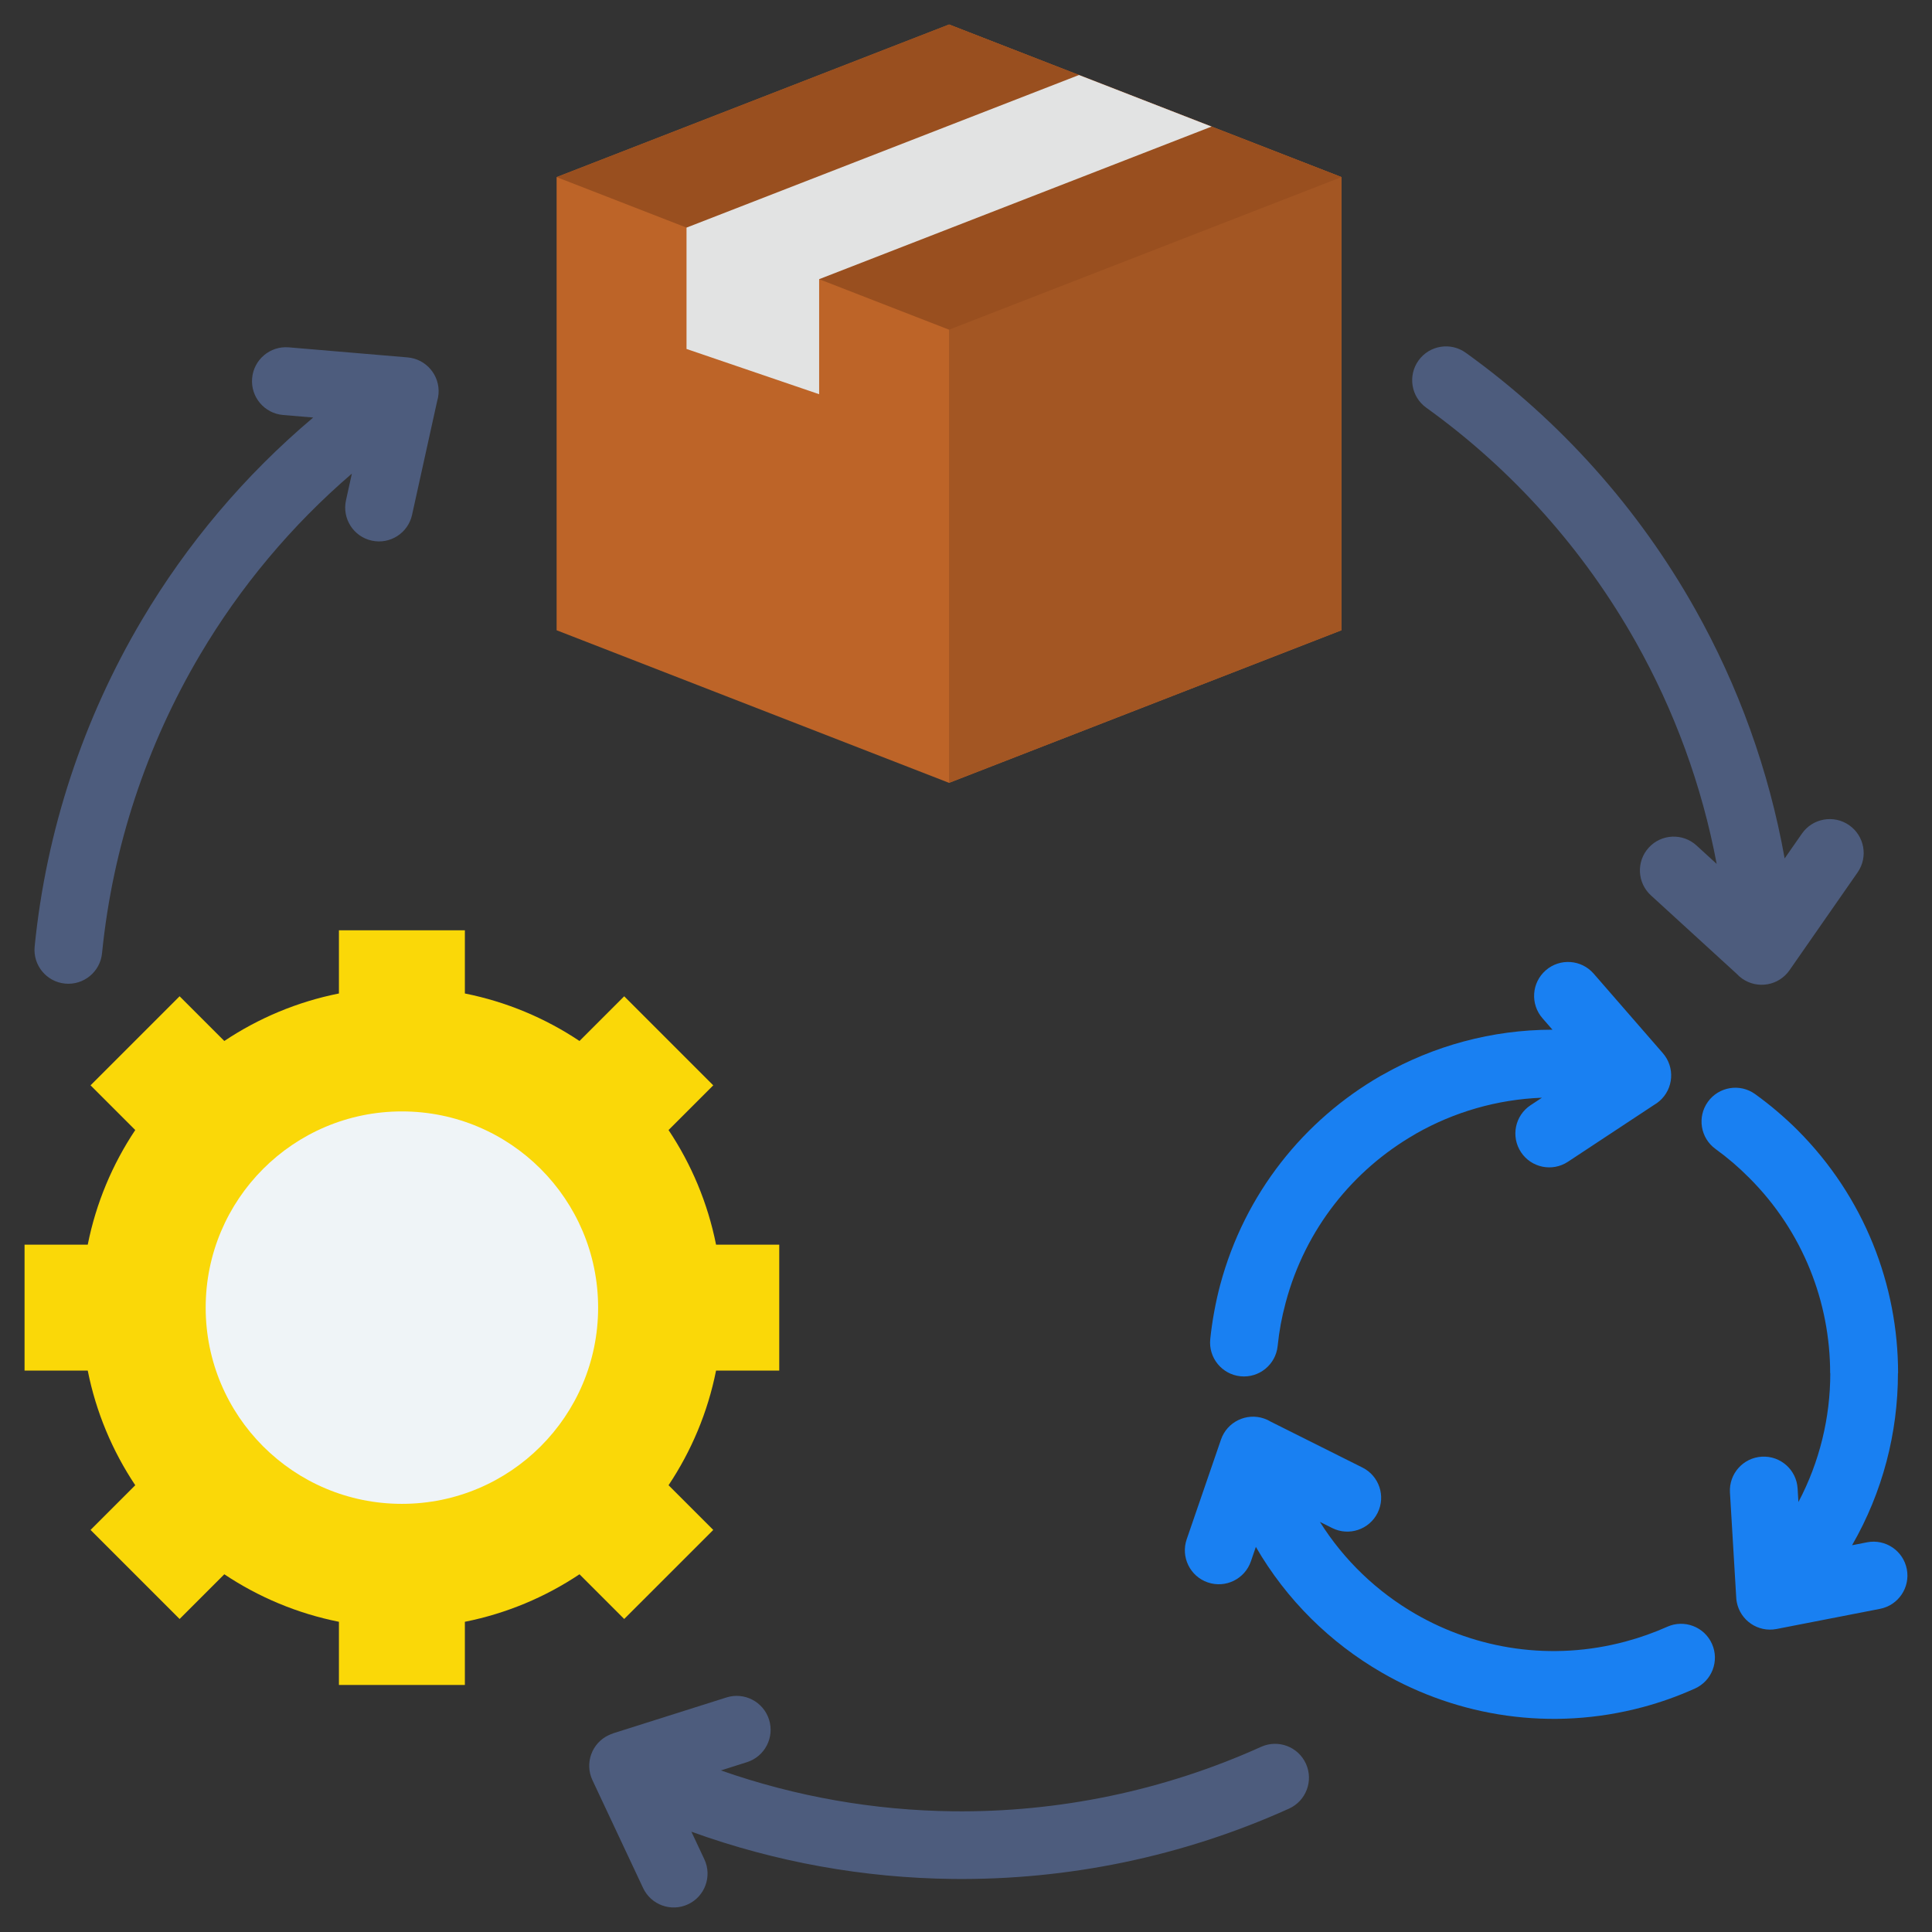
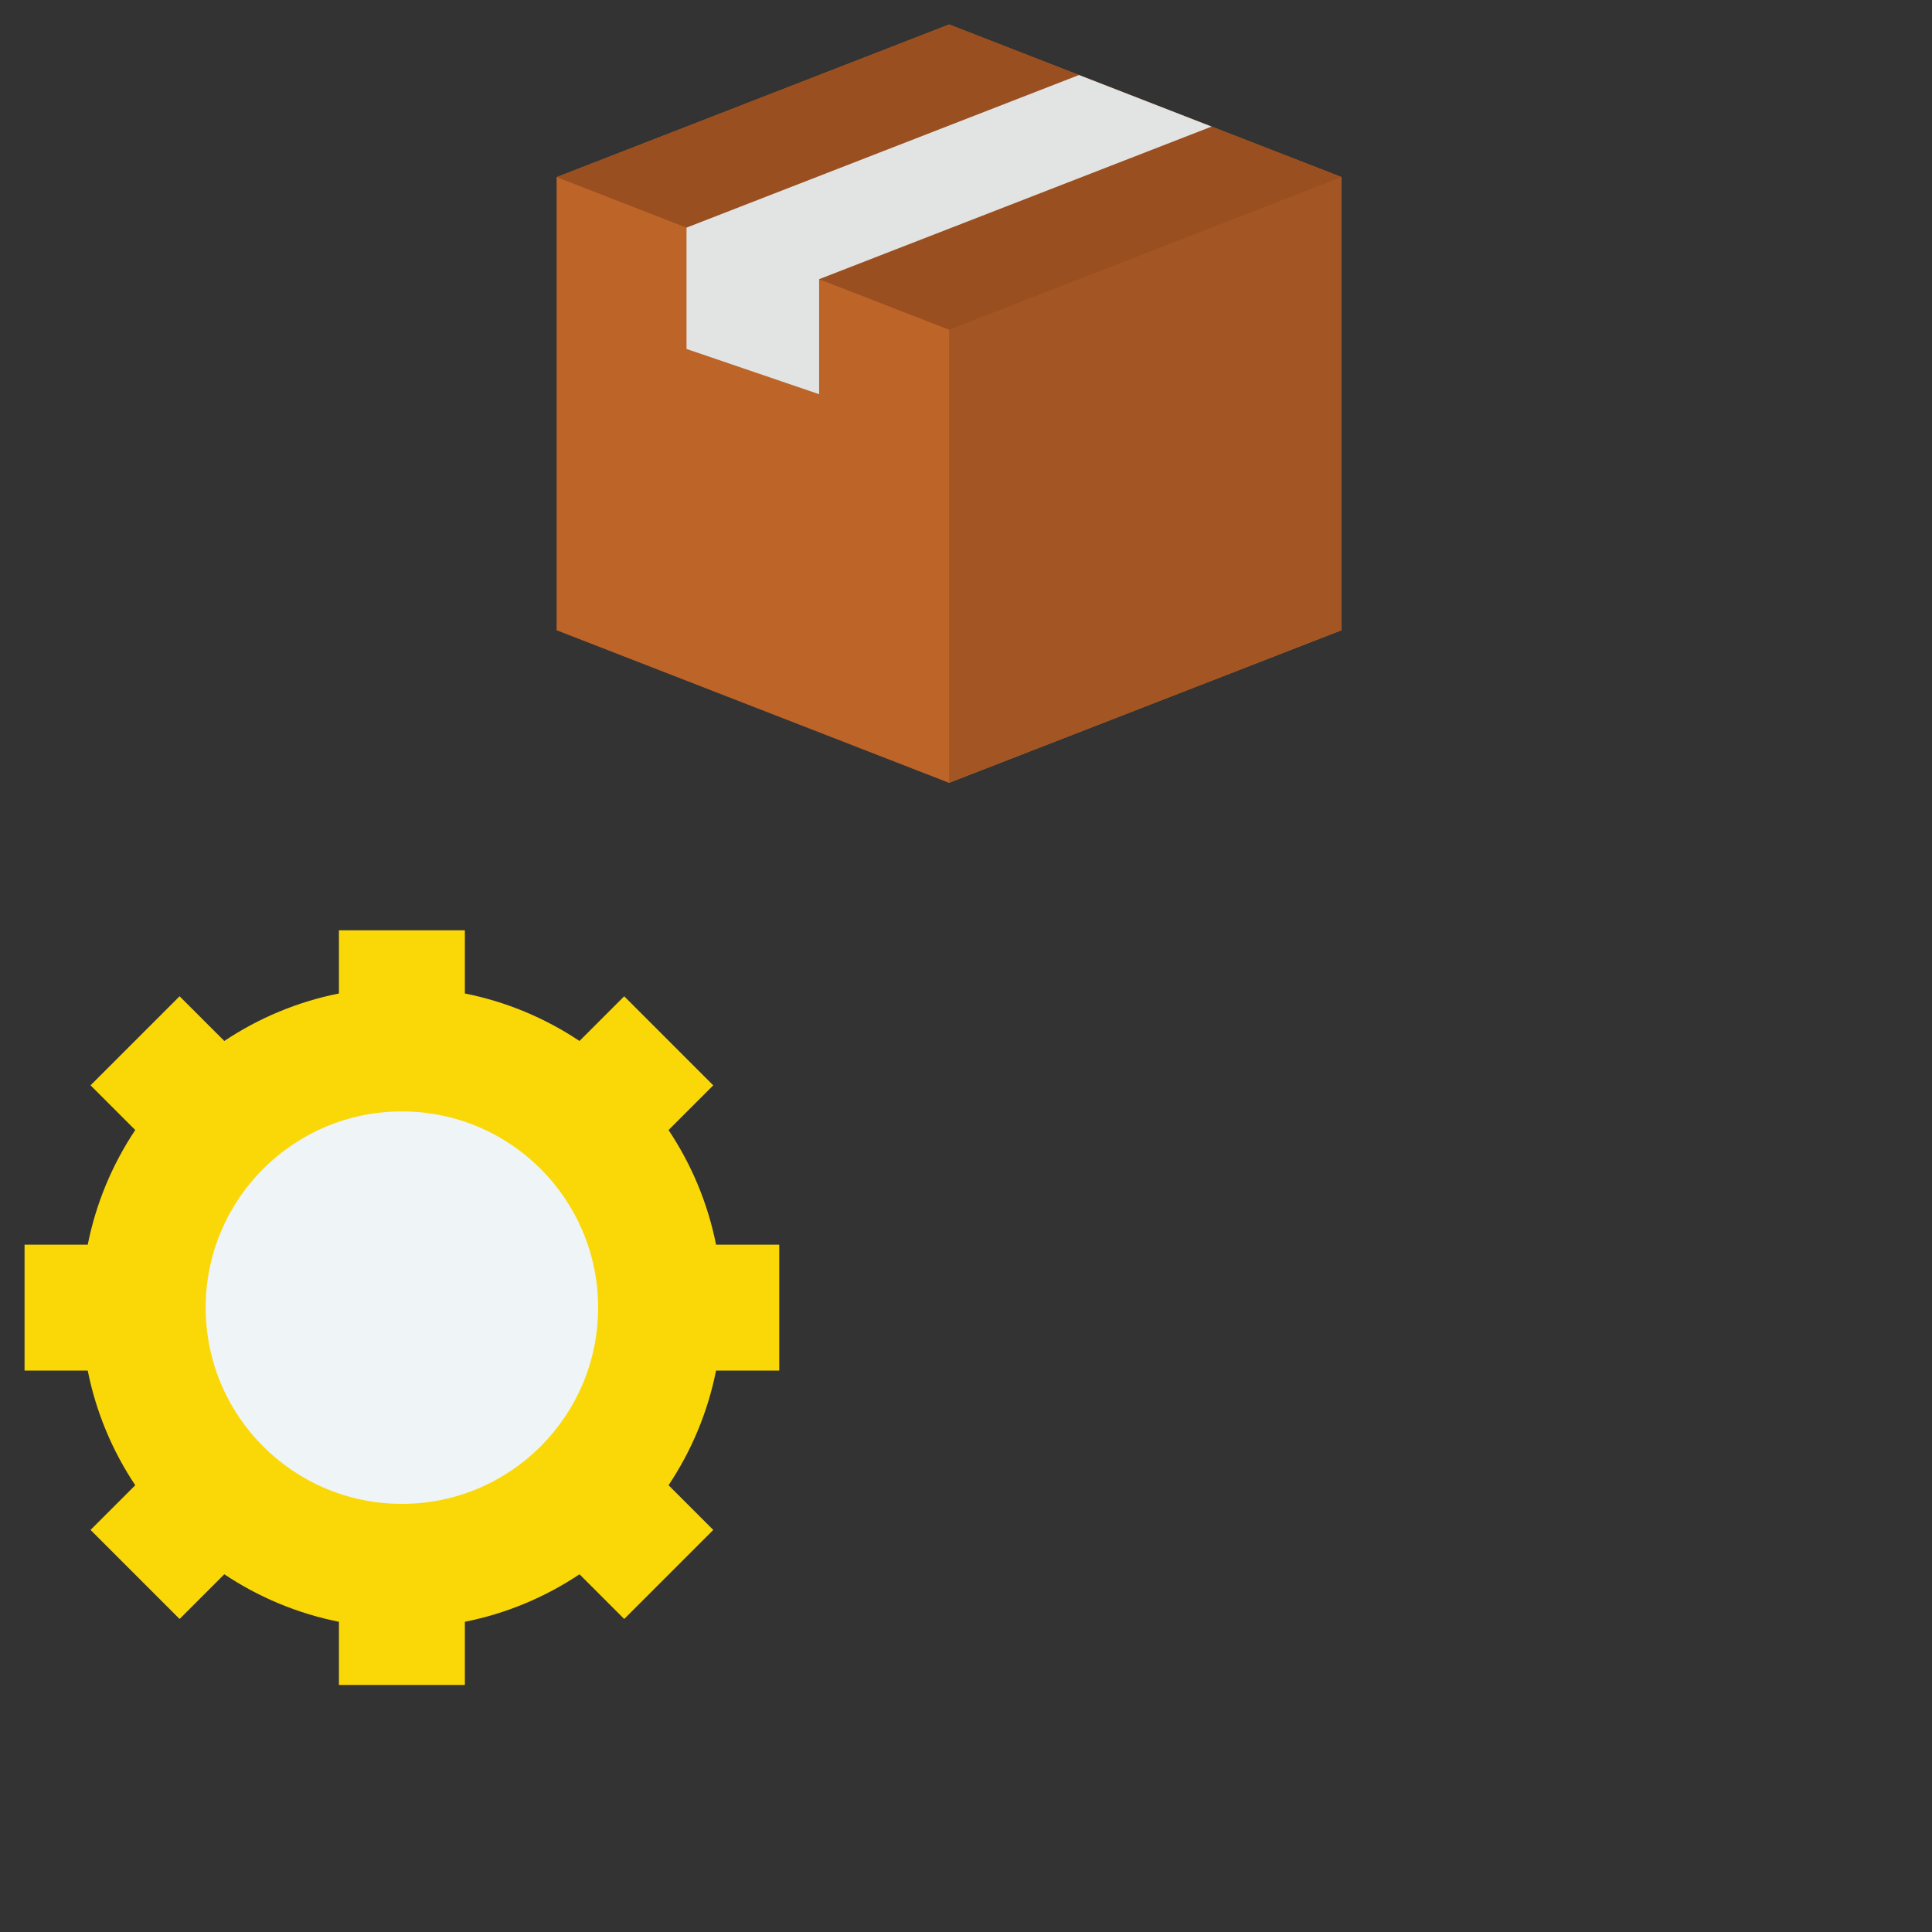
<svg xmlns="http://www.w3.org/2000/svg" id="Layer_1" enable-background="new 0 0 512 512" height="512" viewBox="0 0 512 512" width="512">
  <rect x="0" y="0" width="512" height="512" fill="#333333" stroke="none" />
  <g clip-rule="evenodd" fill-rule="evenodd">
-     <path d="m186.664 492.739c2.097 4.485.16 9.821-4.324 11.918s-9.82.16-11.918-4.324l-13.428-28.587c-2.098-4.484-.161-9.82 4.324-11.917.361-.169.728-.312 1.099-.429l-.009-.028 30.11-9.529c4.737-1.495 9.79 1.134 11.286 5.871 1.494 4.737-1.135 9.79-5.872 11.284l-6.889 2.181c19.951 7 40.749 10.596 61.536 10.831 27.891.315 55.791-5.417 81.63-17.086 4.523-2.039 9.844-.024 11.883 4.5 2.038 4.523.023 9.844-4.5 11.882-28.182 12.727-58.654 18.979-89.154 18.633-23.41-.265-46.822-4.42-69.213-12.516zm-159.622-240.128c-.485 4.932-4.877 8.536-9.809 8.051-4.931-.485-8.536-4.877-8.05-9.809 3.074-30.828 12.891-60.358 28.424-86.572 11.918-20.113 27.205-38.293 45.395-53.63l-7.963-.674c-4.951-.407-8.635-4.752-8.227-9.702.407-4.951 4.751-8.635 9.701-8.227l31.471 2.664c4.951.407 8.635 4.751 8.227 9.702-.055.668-.182 1.313-.372 1.928l-6.642 30.109c-1.067 4.835-5.852 7.888-10.688 6.82-4.834-1.068-7.887-5.853-6.819-10.688l1.56-7.071c-16.043 13.779-29.565 30.005-40.174 47.908-14.235 24.024-23.227 51.038-26.034 79.191zm350.928-144.571c-4.019-2.893-4.932-8.496-2.039-12.516 2.893-4.019 8.496-4.932 12.516-2.039 25.162 18.078 45.83 41.346 60.764 67.905 11.455 20.369 19.554 42.688 23.74 66.104l4.57-6.565c2.834-4.078 8.438-5.085 12.516-2.251 4.077 2.835 5.084 8.438 2.25 12.516l-18.043 25.922c-2.834 4.078-8.438 5.085-12.515 2.251-.558-.388-1.057-.827-1.497-1.308l-22.725-20.778c-3.65-3.34-3.902-9.006-.563-12.656s9.005-3.901 12.655-.563l5.341 4.884c-3.912-20.79-11.205-40.619-21.41-58.766-13.685-24.34-32.584-45.633-55.56-62.14z" fill="#4d5c7d" />
    <g>
      <path d="m89.82 246.536h33.375v16.746c11.051 2.203 21.326 6.551 30.377 12.59l11.848-11.847 23.599 23.601-11.847 11.847c6.041 9.05 10.387 19.326 12.59 30.376h16.746v33.375h-16.746c-2.203 11.05-6.55 21.325-12.59 30.377l11.847 11.847-23.6 23.599-11.847-11.847c-9.05 6.041-19.326 10.387-30.377 12.591v16.745h-33.375v-16.745c-11.049-2.203-21.326-6.551-30.377-12.59l-11.846 11.846-23.6-23.6 11.846-11.847c-6.041-9.05-10.387-19.327-12.59-30.377h-16.746v-33.375h16.746c2.203-11.051 6.551-21.326 12.59-30.377l-11.846-11.847 23.6-23.6 11.846 11.847c9.051-6.041 19.328-10.387 30.377-12.59z" fill="#fad808" />
      <circle cx="106.507" cy="346.537" fill="#eff4f7" r="52" />
    </g>
    <g>
      <path d="m251.508 6.497 104 40.439v120.088l-104 40.438-104-40.438v-120.088z" fill="#bd6428" />
      <path d="m251.508 6.497 104 40.439v120.088l-104 40.438z" fill="#a35623" />
      <path d="m251.508 6.497 104 40.439-104 40.437-104-40.437z" fill="#994f1f" />
      <path d="m217.08 73.986v30.484l-35.145-11.99v-32.159c34.667-13.479 69.332-26.961 103.999-40.438l35.145 13.665c-34.666 13.48-69.332 26.961-103.999 40.438z" fill="#e2e3e3" />
    </g>
-     <path d="m441.843 431.104c4.523-2.02 9.828.012 11.847 4.535s-.011 9.828-4.534 11.848c-2.309 1.033-4.578 1.95-6.797 2.739-2.295.815-4.619 1.541-6.965 2.17-24.301 6.511-48.957 2.546-69.177-9.128-13.659-7.886-25.286-19.278-33.403-33.325l-1.314 3.823c-1.611 4.698-6.727 7.201-11.426 5.59-4.698-1.612-7.201-6.728-5.59-11.426l9.084-26.415c1.611-4.698 6.728-7.201 11.426-5.59.639.22 1.236.504 1.79.843l24.28 12.147c4.428 2.214 6.222 7.597 4.009 12.023-2.214 4.427-7.597 6.221-12.023 4.008l-3.263-1.633c6.415 10.219 15.186 18.541 25.359 24.415 16.227 9.368 36.045 12.542 55.607 7.301 1.938-.52 3.814-1.104 5.629-1.749 1.959-.695 3.778-1.422 5.461-2.176zm-33.08-161.271c-3.262-3.747-2.867-9.429.879-12.691 3.748-3.262 9.43-2.868 12.691.879l18.334 21.075c3.262 3.747 2.869 9.429-.879 12.69-.445.389-.919.724-1.412 1.009l-22.852 15.08c-4.135 2.737-9.707 1.604-12.445-2.531-2.736-4.136-1.604-9.708 2.531-12.445l3.023-1.994c-11.871.448-23.293 3.792-33.358 9.508-.138.09-.277.177-.421.26-16.232 9.372-28.891 24.938-34.125 44.477-.551 2.052-.986 3.962-1.312 5.73-.351 1.906-.626 3.854-.83 5.833-.505 4.932-4.912 8.52-9.843 8.016-4.932-.506-8.521-4.913-8.016-9.844.243-2.369.589-4.784 1.041-7.239.464-2.521.994-4.904 1.592-7.137 6.518-24.324 22.279-43.704 42.492-55.375.182-.105.365-.203.551-.294 13.523-7.691 29-11.951 45.01-11.957zm86.056 138.888-4 .779c8.104-14.05 12.156-29.812 12.156-45.582h.035c0-23.345-8.906-46.689-26.719-64.503-1.604-1.604-3.4-3.249-5.373-4.931-1.817-1.548-3.751-3.061-5.791-4.535-4.019-2.893-9.622-1.979-12.516 2.039-2.893 4.019-1.979 9.623 2.039 12.516 1.504 1.086 3.036 2.293 4.596 3.621 1.346 1.146 2.785 2.483 4.318 4.017 14.297 14.297 21.445 33.036 21.445 51.776h.035c0 11.735-2.814 23.479-8.444 34.138l-.214-3.582c-.291-4.95-4.541-8.728-9.492-8.437s-8.729 4.54-8.438 9.491l1.65 27.608c.014.475.064.954.157 1.436.932 4.873 5.638 8.068 10.511 7.137l27.418-5.341c4.874-.932 8.068-5.638 7.137-10.511-.93-4.874-5.636-8.068-10.51-7.136z" fill="#1980f2" />
  </g>
</svg>